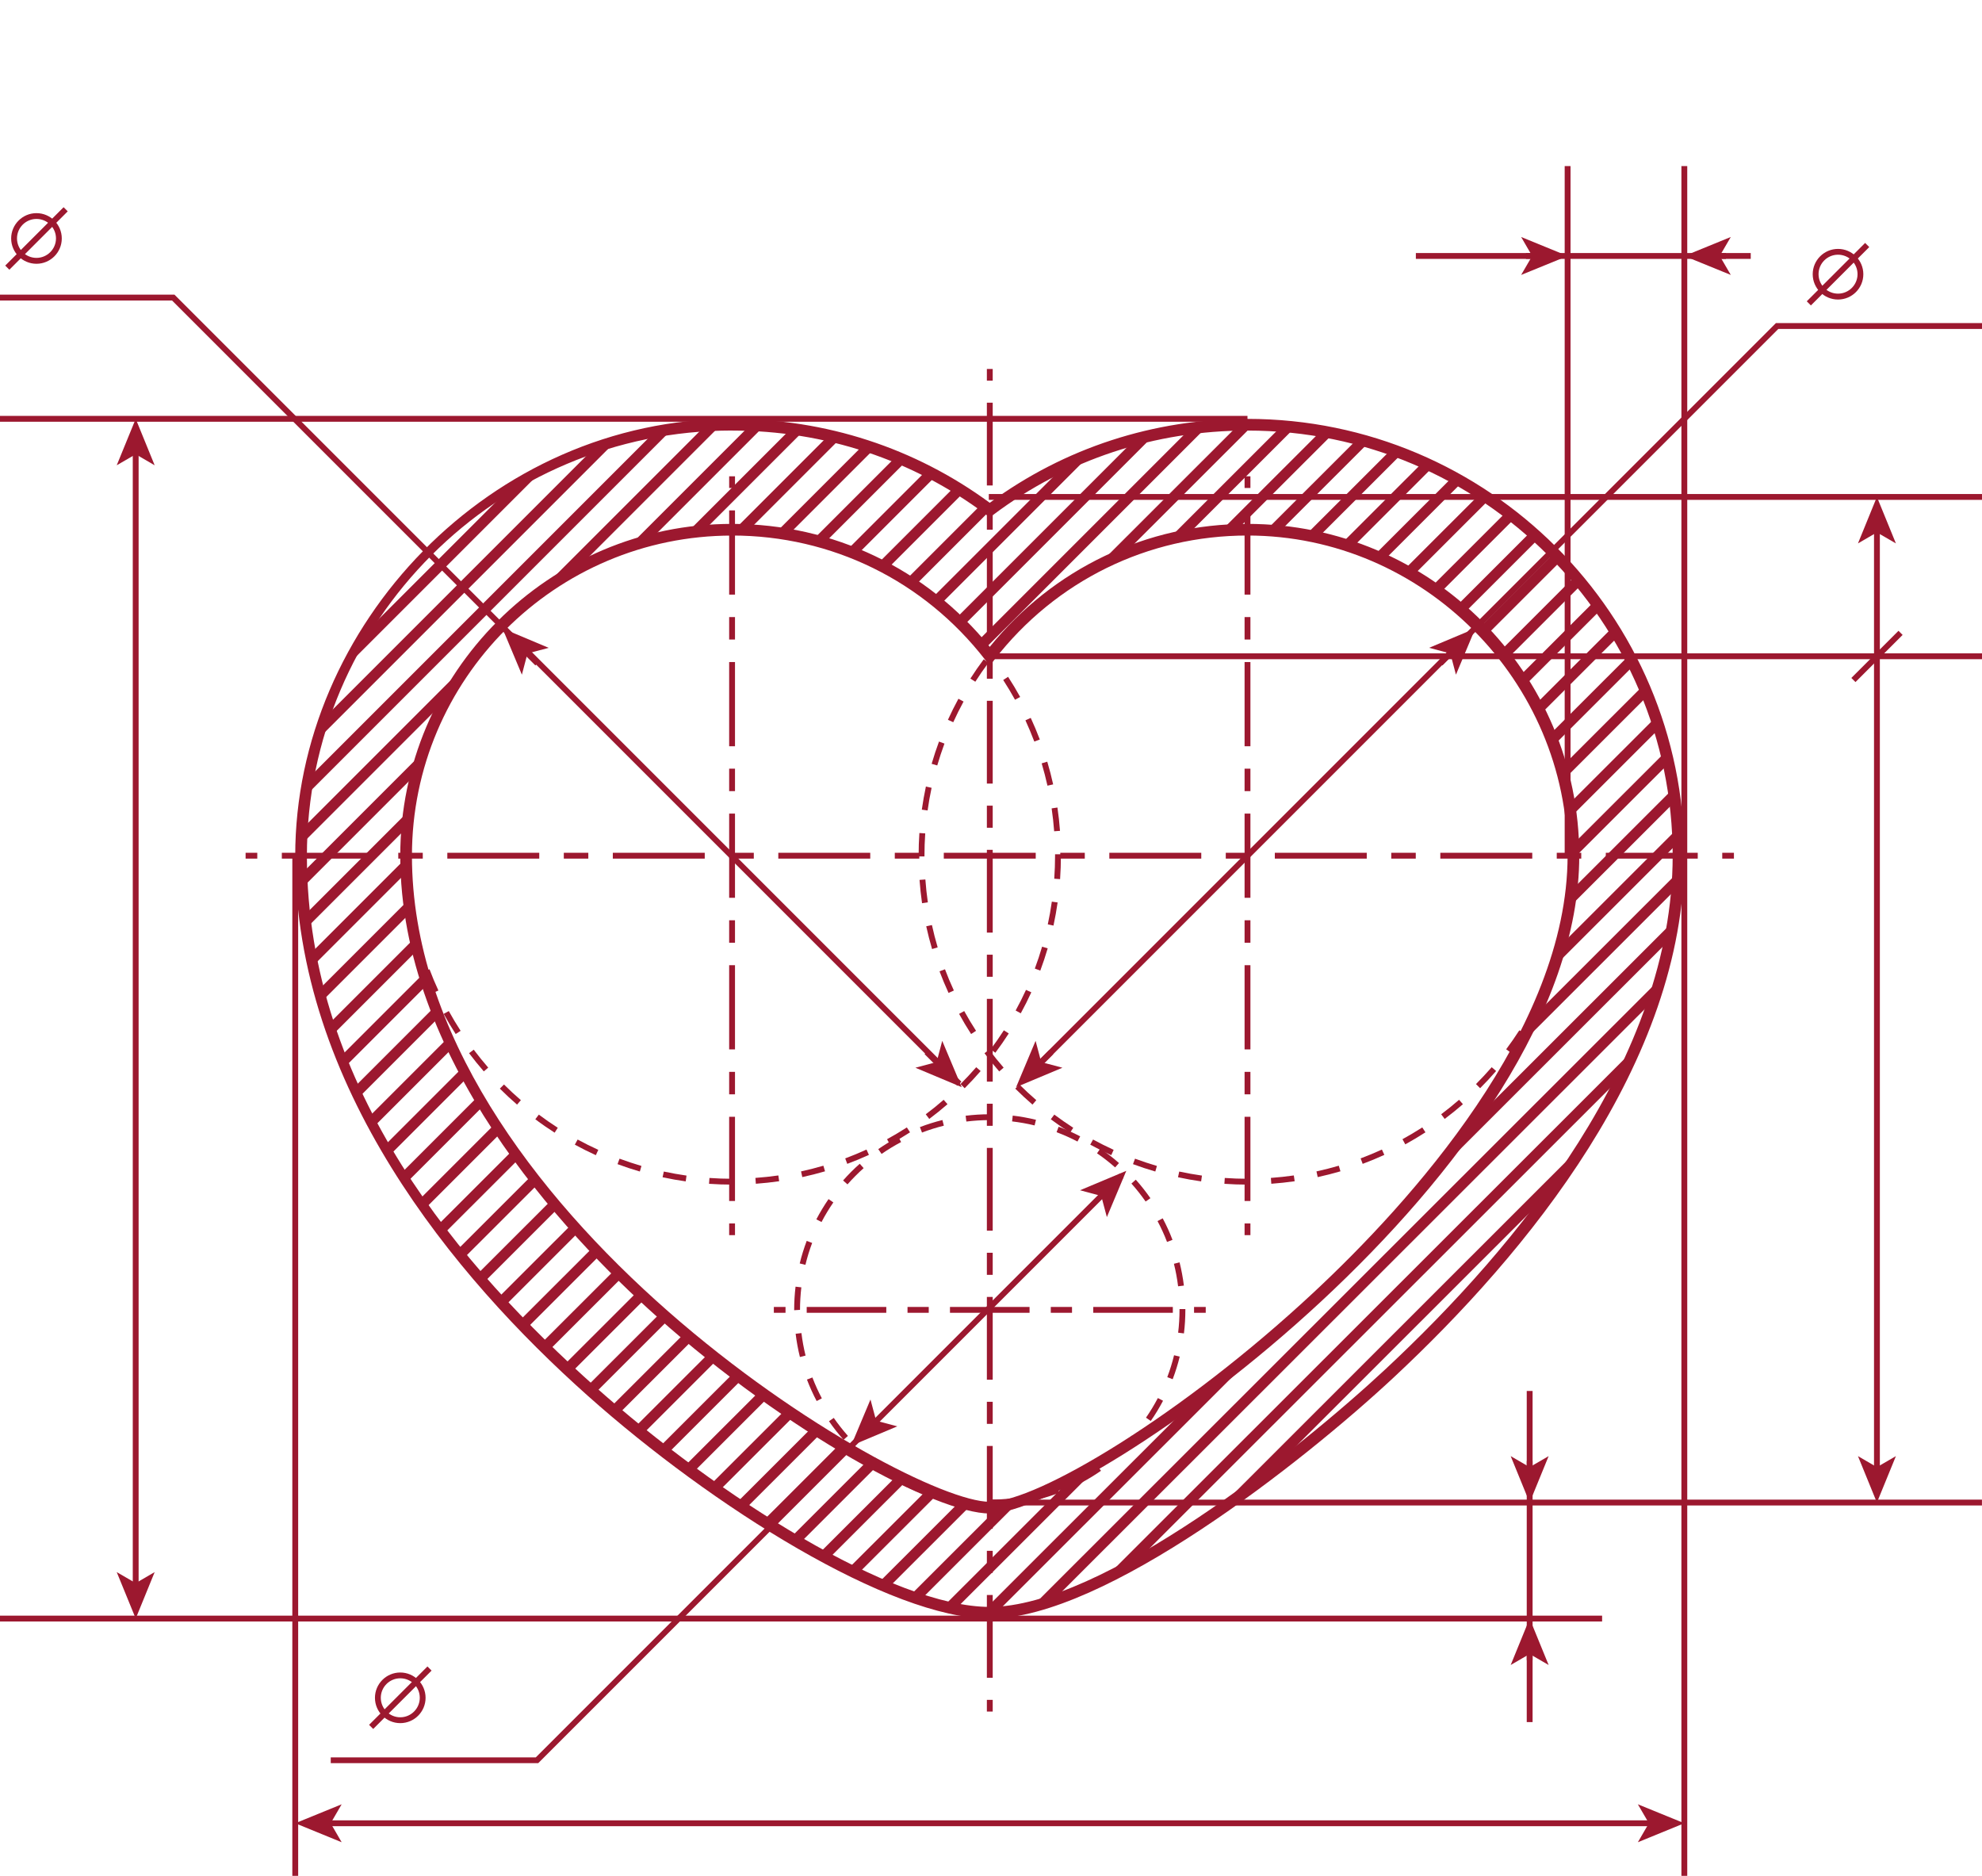
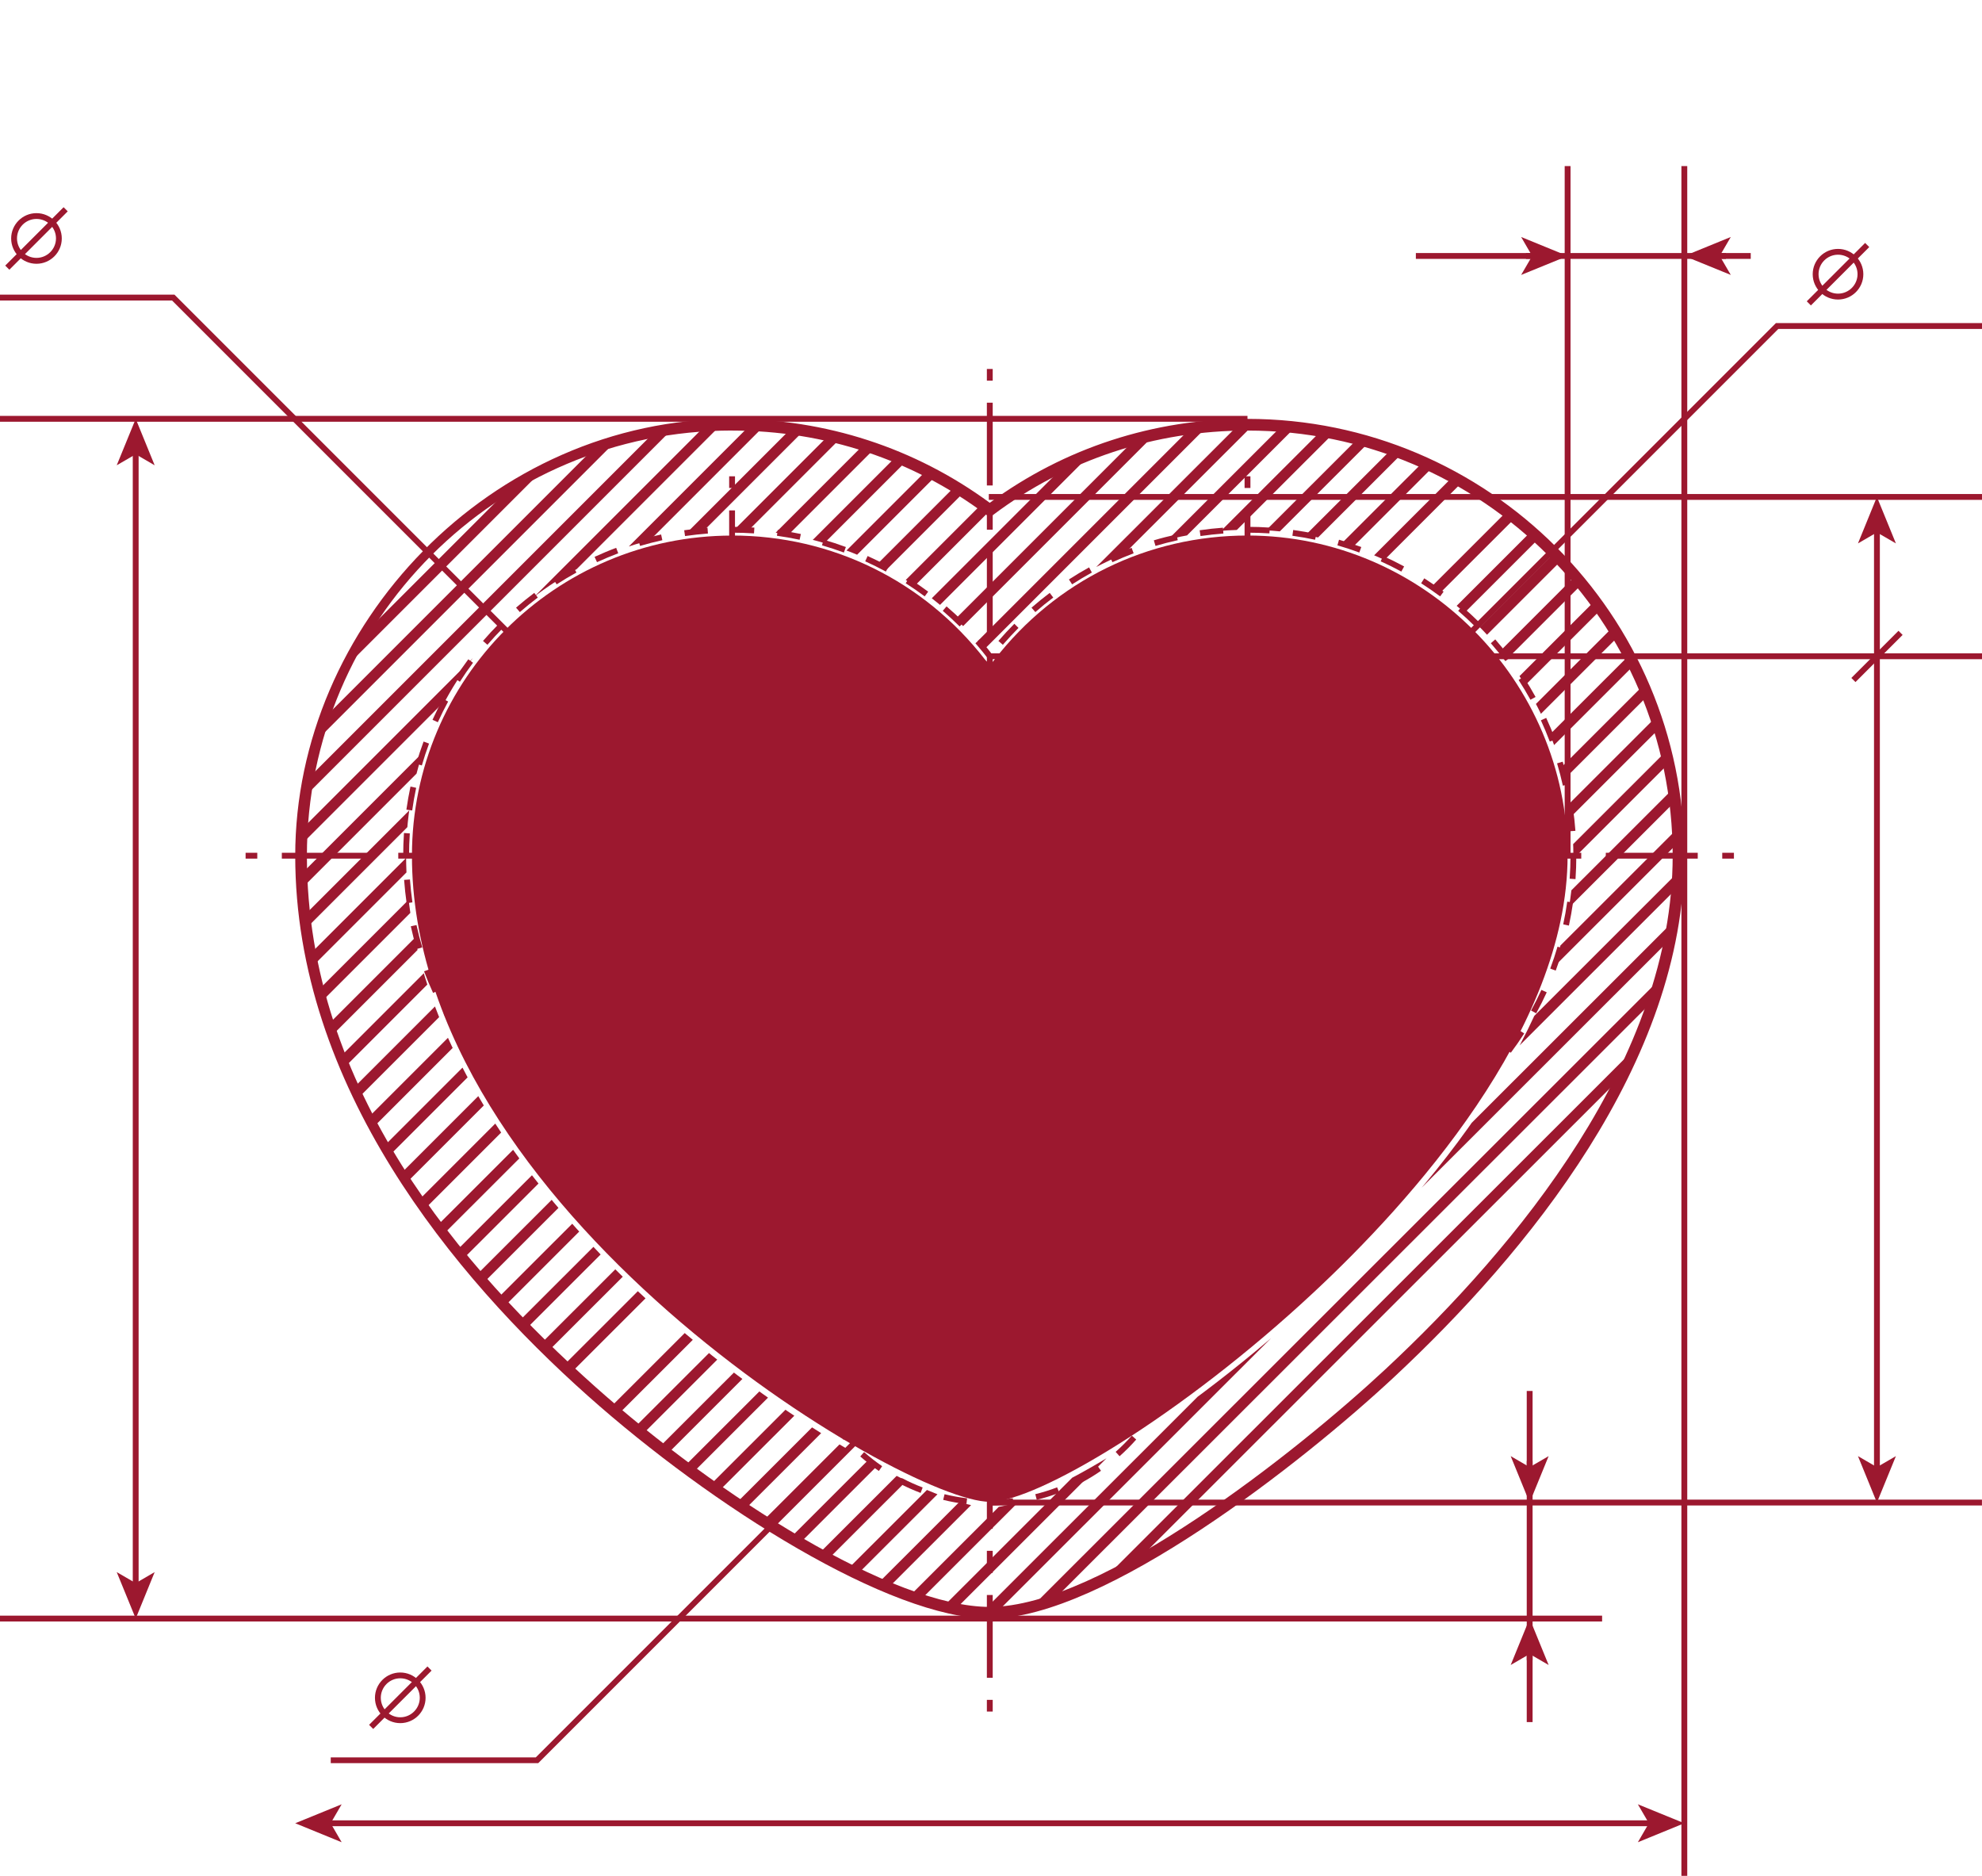
<svg xmlns="http://www.w3.org/2000/svg" id="Layer_2" viewBox="0 0 417.38 394.97">
  <defs>
    <style>.cls-1{clip-path:url(#clippath);}.cls-2{fill:none;}.cls-2,.cls-3{stroke-width:0px;}.cls-3{fill:#9c182f;}</style>
    <clipPath id="clippath">
      <path class="cls-2" d="M262.71,89.42c-19.92,0-38.79,6.38-54.28,17.98-15.47-11.6-34.34-17.98-54.26-17.98-50.05,0-90.77,40.72-90.77,90.77s33.27,87.88,61.17,112.76c26,23.18,63.14,46.63,83.86,46.63,23.86,0,65.54-33,84.24-50.45,27.73-25.87,60.79-65.78,60.79-108.93,0-50.05-40.71-90.77-90.76-90.77ZM208.43,317.45c-20.49,0-122.91-63.63-122.91-137.26,0-37.92,30.74-68.64,68.64-68.64,22.09,0,41.72,10.45,54.26,26.65,12.56-16.2,32.19-26.65,54.28-26.65,37.9,0,68.63,30.73,68.63,68.64,0,64.34-102.41,137.26-122.91,137.26Z" />
    </clipPath>
  </defs>
  <g id="Layer_1-2">
    <rect class="cls-3" x="262.09" y="100.29" width="1.23" height="2.46" />
    <rect class="cls-3" x="262.09" y="107.47" width="1.23" height="17.73" />
    <path class="cls-3" d="M263.32,252.88h-1.23v-17.73h1.23v17.73ZM263.32,230.42h-1.23v-4.73h1.23v4.73ZM263.32,220.96h-1.23v-17.73h1.23v17.73ZM263.32,198.5h-1.23v-4.73h1.23v4.73ZM263.32,189.04h-1.23v-17.73h1.23v17.73ZM263.32,166.58h-1.23v-4.73h1.23v4.73ZM263.32,157.13h-1.23v-17.73h1.23v17.73ZM263.32,134.66h-1.23v-4.73h1.23v4.73Z" />
    <rect class="cls-3" x="262.09" y="257.61" width="1.23" height="2.46" />
    <rect class="cls-3" x="207.82" y="77.69" width="1.23" height="2.46" />
    <rect class="cls-3" x="207.82" y="84.79" width="1.23" height="17.43" />
    <path class="cls-3" d="M209.05,353.27h-1.23v-17.43h1.23v17.43ZM209.05,331.19h-1.23v-4.65h1.23v4.65ZM209.05,321.89h-1.23v-17.43h1.23v17.43ZM209.05,299.81h-1.23v-4.65h1.23v4.65ZM209.05,290.51h-1.23v-17.43h1.23v17.43ZM209.05,268.43h-1.23v-4.65h1.23v4.65ZM209.05,259.13h-1.23v-17.43h1.23v17.43ZM209.05,237.05h-1.23v-4.65h1.23v4.65ZM209.05,227.75h-1.23v-17.43h1.23v17.43ZM209.05,205.67h-1.23v-4.65h1.23v4.65ZM209.05,196.37h-1.23v-17.43h1.23v17.43ZM209.05,174.29h-1.23v-4.65h1.23v4.65ZM209.05,164.99h-1.23v-17.43h1.23v17.43ZM209.05,142.91h-1.23v-4.65h1.23v4.65ZM209.05,133.61h-1.23v-17.43h1.23v17.43ZM209.05,111.53h-1.23v-4.65h1.23v4.65Z" />
    <rect class="cls-3" x="207.82" y="357.92" width="1.23" height="2.46" />
    <rect class="cls-3" x="153.55" y="100.29" width="1.23" height="2.46" />
    <rect class="cls-3" x="153.55" y="107.47" width="1.23" height="17.73" />
    <path class="cls-3" d="M154.78,252.88h-1.23v-17.73h1.23v17.73ZM154.78,230.42h-1.23v-4.73h1.23v4.73ZM154.78,220.96h-1.23v-17.73h1.23v17.73ZM154.78,198.5h-1.23v-4.73h1.23v4.73ZM154.78,189.04h-1.23v-17.73h1.23v17.73ZM154.78,166.58h-1.23v-4.73h1.23v4.73ZM154.78,157.13h-1.23v-17.73h1.23v17.73ZM154.78,134.66h-1.23v-4.73h1.23v4.73Z" />
    <rect class="cls-3" x="153.55" y="257.61" width="1.23" height="2.46" />
    <rect class="cls-3" x="51.72" y="179.56" width="2.46" height="1.23" />
    <rect class="cls-3" x="59.35" y="179.56" width="19.36" height="1.23" />
    <path class="cls-3" d="M357.52,180.79h-19.36v-1.23h19.36v1.23ZM332.99,180.79h-5.16v-1.23h5.16v1.23ZM322.67,180.79h-19.36v-1.23h19.36v1.23ZM298.14,180.79h-5.16v-1.23h5.16v1.23ZM287.82,180.79h-19.36v-1.23h19.36v1.23ZM263.29,180.79h-5.16v-1.23h5.16v1.23ZM252.97,180.79h-19.36v-1.23h19.36v1.23ZM228.44,180.79h-5.16v-1.23h5.16v1.23ZM218.11,180.79h-19.36v-1.23h19.36v1.23ZM193.59,180.79h-5.16v-1.23h5.16v1.23ZM183.26,180.79h-19.36v-1.23h19.36v1.23ZM158.74,180.79h-5.16v-1.23h5.16v1.23ZM148.41,180.79h-19.36v-1.23h19.36v1.23ZM123.89,180.79h-5.16v-1.23h5.16v1.23ZM113.56,180.79h-19.36v-1.23h19.36v1.23ZM89.03,180.79h-5.16v-1.23h5.16v1.23Z" />
    <rect class="cls-3" x="362.68" y="179.56" width="2.46" height="1.23" />
    <rect class="cls-3" x="162.96" y="275.19" width="2.46" height="1.23" />
    <rect class="cls-3" x="169.88" y="275.19" width="16.76" height="1.23" />
    <path class="cls-3" d="M246.98,276.42h-16.76v-1.23h16.76v1.23ZM225.75,276.42h-4.47v-1.23h4.47v1.23ZM216.81,276.42h-16.76v-1.23h16.76v1.23ZM195.58,276.42h-4.47v-1.23h4.47v1.23Z" />
    <rect class="cls-3" x="251.45" y="275.19" width="2.46" height="1.23" />
    <rect class="cls-3" x="69.11" y="383.29" width="278.64" height="1.23" />
    <polygon class="cls-3" points="62.17 383.9 71.95 387.9 69.63 383.9 71.95 379.91 62.17 383.9" />
    <polygon class="cls-3" points="354.69 383.9 344.91 387.9 347.23 383.9 344.91 379.91 354.69 383.9" />
    <rect class="cls-3" x="27.96" y="95.13" width="1.23" height="238.73" />
    <polygon class="cls-3" points="28.58 88.19 24.58 97.97 28.58 95.65 32.57 97.97 28.58 88.19" />
    <polygon class="cls-3" points="28.58 340.8 24.58 331.02 28.58 333.34 32.57 331.02 28.58 340.8" />
    <rect class="cls-3" x="321.51" y="347.74" width="1.23" height="1.82" />
    <polygon class="cls-3" points="322.12 340.8 318.13 350.58 322.12 348.26 326.12 350.58 322.12 340.8" />
    <rect class="cls-3" x="321.51" y="307.62" width="1.23" height="1.82" />
    <polygon class="cls-3" points="322.12 316.38 326.12 306.6 322.12 308.92 318.13 306.6 322.12 316.38" />
    <rect class="cls-3" x="361.64" y="53.28" width="1.82" height="1.23" />
    <polygon class="cls-3" points="354.69 53.9 364.48 57.89 362.15 53.89 364.48 49.9 354.69 53.9" />
    <rect class="cls-3" x="321.35" y="53.28" width="1.82" height="1.23" />
    <polygon class="cls-3" points="330.11 53.9 320.33 49.9 322.65 53.9 320.33 57.89 330.11 53.9" />
    <polygon class="cls-3" points="237.18 246.53 227.44 250.62 231.9 251.81 233.09 256.27 237.18 246.53" />
    <polygon class="cls-3" points="179.22 304.42 188.96 300.33 184.5 299.14 183.31 294.68 179.22 304.42" />
    <rect class="cls-3" x="302.81" y="137.84" width="3.49" height="1.23" transform="translate(-8.7 255.9) rotate(-45)" />
    <polygon class="cls-3" points="310.69 132.31 300.95 136.4 305.42 137.59 306.6 142.06 310.69 132.31" />
    <rect class="cls-3" x="218.38" y="222.15" width="3.49" height="1.23" transform="translate(-93.04 220.9) rotate(-45)" />
    <polygon class="cls-3" points="213.98 228.91 223.73 224.82 219.26 223.63 218.08 219.16 213.98 228.91" />
    <rect class="cls-3" x="111.33" y="136.71" width="1.23" height="3.49" transform="translate(-65.11 119.67) rotate(-44.99)" />
    <polygon class="cls-3" points="105.81 132.31 109.9 142.06 111.08 137.59 115.55 136.41 105.81 132.31" />
    <rect class="cls-3" x="195.76" y="221.02" width="1.23" height="3.49" transform="translate(-100 204.1) rotate(-45)" />
    <polygon class="cls-3" points="202.52 228.91 198.42 219.16 197.24 223.63 192.77 224.82 202.52 228.91" />
    <rect class="cls-3" y="340.19" width="337.38" height="1.23" />
    <rect class="cls-3" y="87.57" width="262.7" height="1.23" />
    <path class="cls-3" d="M84.29,362.82c-2.94,0-5.33-2.39-5.33-5.33s2.39-5.33,5.33-5.33,5.33,2.39,5.33,5.33-2.39,5.33-5.33,5.33ZM84.29,353.38c-2.26,0-4.1,1.84-4.1,4.1s1.84,4.11,4.1,4.11,4.11-1.84,4.11-4.11-1.84-4.1-4.11-4.1Z" />
    <rect class="cls-3" x="75.6" y="356.87" width="17.38" height="1.23" transform="translate(-228.08 164.29) rotate(-45)" />
    <path class="cls-3" d="M7.68,55.54c-2.94,0-5.33-2.39-5.33-5.33s2.39-5.33,5.33-5.33,5.33,2.39,5.33,5.33-2.39,5.33-5.33,5.33ZM7.68,46.1c-2.26,0-4.1,1.84-4.1,4.1s1.84,4.1,4.1,4.1,4.11-1.84,4.11-4.1-1.84-4.1-4.11-4.1Z" />
    <rect class="cls-3" x="-1.01" y="49.59" width="17.38" height="1.23" transform="translate(-33.25 20.14) rotate(-45)" />
    <path class="cls-3" d="M387.06,63.07c-2.94,0-5.33-2.39-5.33-5.33s2.39-5.33,5.33-5.33,5.33,2.39,5.33,5.33-2.39,5.33-5.33,5.33ZM387.06,53.63c-2.26,0-4.1,1.84-4.1,4.1s1.84,4.1,4.1,4.1,4.11-1.84,4.11-4.1-1.84-4.1-4.11-4.1Z" />
    <rect class="cls-3" x="378.37" y="57.12" width="17.38" height="1.23" transform="translate(72.54 290.6) rotate(-45)" />
    <path class="cls-3" d="M154.24,249.43h-.07c-1.62,0-3.26-.06-4.86-.17l.09-1.23c1.58.11,3.18.17,4.78.17l.07,1.23ZM159.17,249.25l-.09-1.23c1.61-.12,3.24-.29,4.83-.52l.17,1.22c-1.62.23-3.27.41-4.91.53ZM144.39,248.75c-1.62-.23-3.26-.52-4.86-.87l.26-1.2c1.58.34,3.19.62,4.78.85l-.17,1.22ZM168.95,247.85l-.26-1.2c1.58-.34,3.16-.75,4.7-1.2l.35,1.18c-1.57.46-3.18.87-4.79,1.22ZM134.73,246.67c-1.58-.46-3.15-.98-4.69-1.55l.43-1.15c1.51.56,3.06,1.07,4.61,1.53l-.34,1.18ZM178.42,245.06l-.43-1.15c1.51-.56,3.01-1.19,4.48-1.86l.51,1.12c-1.49.68-3.02,1.32-4.56,1.89ZM125.47,243.23c-1.49-.68-2.98-1.42-4.42-2.21l.59-1.08c1.42.77,2.88,1.5,4.35,2.17l-.51,1.12ZM187.39,240.95l-.59-1.08c1.41-.77,2.81-1.61,4.17-2.48l.67,1.03c-1.38.89-2.81,1.74-4.24,2.53ZM116.79,238.49c-1.38-.89-2.75-1.83-4.06-2.82l.74-.98c1.29.97,2.63,1.9,3.99,2.77l-.66,1.03ZM195.69,235.6l-.74-.98c1.29-.96,2.56-1.99,3.77-3.05l.81.93c-1.24,1.08-2.53,2.12-3.84,3.1ZM108.88,232.58c-1.24-1.07-2.46-2.2-3.62-3.36l.87-.87c1.14,1.14,2.34,2.25,3.56,3.3l-.8.93ZM203.14,229.13l-.87-.87c1.14-1.14,2.25-2.34,3.31-3.55l.93.81c-1.07,1.24-2.2,2.45-3.37,3.62ZM101.89,225.6c-1.08-1.24-2.12-2.53-3.11-3.84l.98-.74c.97,1.29,1.99,2.55,3.05,3.77l-.93.81ZM209.61,221.67l-.98-.74c.96-1.29,1.9-2.63,2.77-3.99l1.03.66c-.89,1.39-1.84,2.75-2.82,4.06ZM95.96,217.72c-.89-1.37-1.74-2.8-2.53-4.24l1.08-.59c.78,1.41,1.61,2.81,2.49,4.16l-1.03.67ZM214.96,213.36l-1.08-.59c.78-1.42,1.51-2.88,2.18-4.34l1.12.51c-.68,1.49-1.43,2.98-2.22,4.42ZM91.2,209.07c-.69-1.49-1.32-3.02-1.9-4.55l1.15-.43c.56,1.5,1.19,3.01,1.87,4.47l-1.12.51ZM219.07,204.37l-1.15-.43c.57-1.52,1.08-3.07,1.53-4.61l1.18.35c-.46,1.57-.98,3.14-1.56,4.69ZM87.74,199.83c-.46-1.57-.88-3.18-1.23-4.79l1.2-.26c.35,1.58.75,3.16,1.21,4.7l-1.18.35ZM221.85,194.89l-1.2-.26c.34-1.57.63-3.18.85-4.78l1.22.17c-.23,1.63-.53,3.27-.87,4.86ZM85.63,190.18c-.23-1.62-.41-3.27-.53-4.91l1.23-.09c.12,1.61.29,3.24.52,4.82l-1.22.18ZM223.24,185.11l-1.23-.09c.11-1.6.17-3.23.17-4.85v-.3s1.23,0,1.23,0v.29c0,1.65-.06,3.31-.17,4.94ZM86.14,180.33h-1.23v-.15c0-1.59.05-3.2.16-4.78l1.23.08c-.11,1.56-.16,3.14-.16,4.7v.15ZM221.99,175.03c-.12-1.61-.3-3.24-.53-4.82l1.22-.18c.24,1.62.42,3.27.54,4.91l-1.23.09ZM86.8,170.65l-1.22-.17c.23-1.62.52-3.26.86-4.86l1.2.26c-.34,1.58-.62,3.18-.84,4.78ZM220.58,165.43c-.35-1.57-.76-3.15-1.22-4.7l1.18-.35c.47,1.58.89,3.19,1.24,4.78l-1.2.27ZM88.83,161.17l-1.18-.34c.46-1.58.98-3.15,1.55-4.69l1.15.43c-.56,1.51-1.07,3.06-1.52,4.61ZM217.81,156.14c-.57-1.51-1.2-3.01-1.87-4.47l1.12-.51c.69,1.49,1.33,3.02,1.91,4.55l-1.15.43ZM92.2,152.07l-1.12-.51c.68-1.49,1.42-2.98,2.21-4.43l1.08.59c-.77,1.42-1.5,2.88-2.17,4.35ZM213.75,147.34c-.77-1.4-1.61-2.8-2.49-4.16l1.03-.67c.9,1.38,1.75,2.81,2.54,4.24l-1.08.59ZM96.84,143.54l-1.03-.66c.88-1.38,1.83-2.75,2.81-4.06l.99.73c-.97,1.29-1.9,2.64-2.76,3.99ZM208.47,139.21c-.97-1.28-2-2.55-3.06-3.77l.93-.81c1.08,1.24,2.13,2.53,3.12,3.83l-.98.74ZM102.64,135.76l-.93-.8c1.07-1.24,2.2-2.46,3.36-3.62l.87.87c-1.14,1.14-2.25,2.34-3.3,3.56ZM202.09,131.91c-1.14-1.13-2.34-2.24-3.56-3.3l.8-.93c1.25,1.07,2.47,2.2,3.63,3.35l-.87.87ZM109.48,128.88l-.81-.93c1.24-1.08,2.53-2.12,3.84-3.11l.74.98c-1.29.97-2.55,2-3.77,3.06ZM194.73,125.57c-1.29-.96-2.63-1.89-4-2.76l.66-1.04c1.39.89,2.75,1.83,4.07,2.81l-.73.99ZM117.23,123.04l-.67-1.03c1.38-.89,2.8-1.75,4.24-2.54l.59,1.08c-1.41.78-2.81,1.61-4.16,2.49ZM186.55,120.35c-1.42-.77-2.88-1.5-4.35-2.16l.51-1.12c1.49.68,2.98,1.42,4.43,2.2l-.59,1.08ZM125.72,118.37l-.51-1.12c1.49-.68,3.02-1.33,4.55-1.9l.43,1.15c-1.51.57-3.01,1.2-4.47,1.87ZM177.71,116.34c-1.52-.56-3.07-1.07-4.61-1.52l.34-1.18c1.57.45,3.15.97,4.69,1.54l-.42,1.15ZM134.79,114.95l-.35-1.18c1.57-.47,3.18-.88,4.78-1.23l.26,1.2c-1.58.35-3.16.75-4.7,1.21ZM168.39,113.65c-1.58-.34-3.18-.62-4.78-.84l.17-1.22c1.62.23,3.26.51,4.87.85l-.26,1.2ZM144.26,112.87l-.18-1.22c1.62-.24,3.27-.42,4.91-.54l.09,1.23c-1.61.12-3.23.3-4.82.53ZM158.79,112.31c-1.53-.1-3.09-.15-4.63-.15h-.23s0-1.23,0-1.23h.22c1.57,0,3.15.05,4.71.16l-.08,1.23Z" />
    <path class="cls-3" d="M262.78,249.43h-.08c-1.62,0-3.26-.06-4.86-.17l.08-1.23c1.58.11,3.18.17,4.78.17l.08,1.23ZM267.72,249.25l-.09-1.23c1.61-.12,3.24-.29,4.83-.52l.18,1.22c-1.62.23-3.27.41-4.91.53ZM252.93,248.75c-1.62-.23-3.26-.52-4.86-.87l.26-1.2c1.58.34,3.18.62,4.78.85l-.17,1.22ZM277.49,247.85l-.26-1.2c1.58-.34,3.16-.75,4.7-1.2l.35,1.18c-1.57.46-3.18.87-4.79,1.22ZM243.28,246.67c-1.58-.46-3.16-.98-4.69-1.55l.43-1.15c1.51.56,3.06,1.07,4.61,1.53l-.34,1.18ZM286.96,245.06l-.43-1.15c1.5-.56,3.01-1.19,4.48-1.86l.51,1.12c-1.49.68-3.02,1.32-4.56,1.89ZM234.01,243.23c-1.49-.68-2.98-1.42-4.42-2.21l.59-1.08c1.42.77,2.88,1.5,4.34,2.17l-.51,1.12ZM295.93,240.95l-.59-1.08c1.41-.77,2.81-1.61,4.17-2.48l.67,1.03c-1.38.89-2.81,1.74-4.24,2.53ZM225.34,238.49c-1.39-.89-2.75-1.84-4.06-2.82l.74-.98c1.29.96,2.63,1.89,3.99,2.77l-.66,1.03ZM304.23,235.6l-.74-.98c1.29-.97,2.56-1.99,3.77-3.05l.81.93c-1.24,1.07-2.53,2.12-3.84,3.1ZM217.42,232.58c-1.24-1.07-2.45-2.2-3.62-3.36l.87-.87c1.15,1.14,2.34,2.25,3.56,3.3l-.8.93ZM311.69,229.13l-.87-.87c1.14-1.14,2.25-2.34,3.31-3.55l.93.8c-1.07,1.24-2.21,2.46-3.37,3.62ZM210.43,225.61c-1.08-1.24-2.12-2.53-3.11-3.84l.98-.74c.97,1.29,1.99,2.55,3.05,3.77l-.93.81ZM318.16,221.67l-.98-.74c.96-1.29,1.9-2.63,2.77-3.99l1.03.66c-.89,1.39-1.84,2.75-2.82,4.06ZM204.5,217.72c-.89-1.37-1.74-2.8-2.53-4.24l1.08-.59c.78,1.41,1.61,2.81,2.49,4.16l-1.03.67ZM323.5,213.36l-1.08-.59c.78-1.42,1.51-2.88,2.18-4.34l1.12.51c-.68,1.49-1.43,2.98-2.22,4.42ZM199.75,209.07c-.69-1.49-1.32-3.02-1.9-4.55l1.15-.43c.56,1.5,1.19,3.01,1.87,4.47l-1.12.51ZM327.61,204.37l-1.15-.43c.57-1.52,1.08-3.07,1.53-4.61l1.18.35c-.46,1.57-.98,3.14-1.56,4.69ZM196.28,199.83c-.46-1.57-.88-3.18-1.23-4.79l1.2-.26c.35,1.58.75,3.16,1.21,4.7l-1.18.35ZM330.39,194.89l-1.2-.26c.34-1.57.63-3.18.85-4.78l1.22.17c-.23,1.63-.53,3.27-.87,4.86ZM194.17,190.18c-.23-1.62-.41-3.27-.53-4.91l1.23-.09c.12,1.61.29,3.24.52,4.82l-1.22.18ZM331.78,185.11l-1.23-.09c.11-1.6.17-3.23.17-4.85v-.3s1.23,0,1.23,0v.29c0,1.65-.06,3.31-.17,4.94ZM194.68,180.33h-1.23v-.15c0-1.59.05-3.2.16-4.78l1.23.08c-.11,1.56-.16,3.14-.16,4.7v.15ZM330.53,175.03c-.12-1.61-.3-3.24-.53-4.82l1.22-.18c.24,1.62.42,3.27.54,4.91l-1.23.09ZM195.34,170.65l-1.22-.17c.23-1.62.52-3.26.86-4.86l1.2.26c-.34,1.58-.62,3.18-.84,4.78ZM329.12,165.43c-.35-1.57-.76-3.15-1.22-4.7l1.18-.35c.47,1.58.89,3.19,1.24,4.78l-1.2.27ZM197.37,161.17l-1.18-.34c.46-1.58.98-3.15,1.55-4.69l1.15.43c-.56,1.51-1.07,3.06-1.52,4.61ZM326.36,156.14c-.57-1.51-1.2-3.01-1.87-4.47l1.12-.51c.69,1.49,1.33,3.02,1.91,4.55l-1.15.43ZM200.74,152.07l-1.12-.51c.68-1.49,1.42-2.98,2.21-4.43l1.08.59c-.77,1.42-1.5,2.88-2.17,4.35ZM322.29,147.34c-.77-1.4-1.61-2.8-2.49-4.16l1.03-.67c.9,1.38,1.75,2.81,2.54,4.24l-1.08.59ZM205.38,143.54l-1.03-.66c.88-1.38,1.83-2.75,2.81-4.06l.99.73c-.97,1.29-1.9,2.64-2.76,3.99ZM317.01,139.21c-.98-1.29-2.01-2.56-3.06-3.77l.93-.81c1.07,1.23,2.12,2.52,3.11,3.83l-.98.74ZM211.18,135.76l-.93-.8c1.08-1.25,2.21-2.47,3.36-3.62l.87.87c-1.13,1.14-2.24,2.34-3.3,3.56ZM310.63,131.91c-1.15-1.14-2.34-2.25-3.56-3.3l.8-.93c1.24,1.07,2.46,2.2,3.63,3.35l-.87.87ZM218.03,128.88l-.81-.93c1.23-1.07,2.52-2.12,3.84-3.11l.74.98c-1.29.97-2.56,2-3.77,3.06ZM303.27,125.57c-1.3-.96-2.64-1.89-4-2.76l.66-1.04c1.38.88,2.75,1.83,4.07,2.81l-.73.99ZM225.77,123.04l-.67-1.03c1.38-.89,2.8-1.75,4.24-2.54l.59,1.08c-1.41.78-2.81,1.61-4.16,2.49ZM295.1,120.35c-1.42-.77-2.88-1.5-4.35-2.16l.51-1.12c1.5.68,2.99,1.42,4.43,2.2l-.59,1.08ZM234.26,118.37l-.51-1.12c1.49-.69,3.02-1.33,4.55-1.9l.43,1.15c-1.51.57-3.01,1.2-4.47,1.87ZM286.25,116.34c-1.51-.56-3.06-1.07-4.61-1.52l.34-1.18c1.58.46,3.16.98,4.69,1.54l-.42,1.15ZM243.33,114.95l-.35-1.18c1.57-.47,3.18-.88,4.78-1.23l.26,1.2c-1.57.35-3.16.75-4.7,1.21ZM276.94,113.65c-1.57-.34-3.18-.62-4.78-.84l.17-1.22c1.62.23,3.26.51,4.87.85l-.26,1.2ZM252.81,112.87l-.18-1.22c1.62-.24,3.27-.42,4.91-.54l.09,1.23c-1.61.12-3.23.3-4.82.53ZM267.33,112.31c-1.53-.1-3.09-.15-4.63-.15h-.23s0-1.23,0-1.23h.22c1.57,0,3.15.05,4.71.16l-.08,1.23Z" />
    <path class="cls-3" d="M208.47,316.99v-1.23c1.61,0,3.23-.1,4.81-.29l.15,1.22c-1.64.2-3.31.3-4.96.3ZM203.51,316.7c-1.64-.2-3.29-.49-4.89-.89l.29-1.19c1.55.38,3.15.67,4.75.86l-.15,1.22ZM218.32,315.8l-.3-1.19c1.56-.38,3.11-.87,4.6-1.44l.44,1.15c-1.54.59-3.14,1.09-4.75,1.48ZM193.87,314.35c-1.55-.59-3.08-1.27-4.54-2.04l.57-1.09c1.42.74,2.9,1.41,4.4,1.98l-.43,1.15ZM227.6,312.27l-.57-1.09c1.42-.75,2.8-1.59,4.12-2.5l.7,1.01c-1.36.94-2.79,1.81-4.25,2.58ZM185.08,309.73c-1.36-.94-2.68-1.97-3.92-3.06l.81-.92c1.2,1.06,2.48,2.06,3.8,2.97l-.7,1.01ZM235.76,306.62l-.82-.92c1.2-1.06,2.34-2.21,3.41-3.41l.92.82c-1.1,1.24-2.28,2.42-3.51,3.52ZM177.64,303.16c-1.1-1.23-2.13-2.55-3.07-3.91l1.01-.7c.92,1.32,1.92,2.59,2.98,3.79l-.92.82ZM242.34,299.2l-1.01-.7c.91-1.31,1.75-2.7,2.5-4.13l1.09.57c-.77,1.47-1.64,2.9-2.58,4.25ZM171.98,295.01c-.77-1.46-1.46-2.98-2.05-4.53l1.15-.44c.57,1.5,1.24,2.98,1.99,4.39l-1.09.57ZM246.96,290.41l-1.15-.44c.57-1.5,1.05-3.05,1.43-4.61l1.19.29c-.39,1.61-.89,3.2-1.48,4.75ZM168.45,285.73c-.4-1.6-.7-3.25-.9-4.89l1.22-.15c.19,1.59.49,3.19.87,4.74l-1.19.3ZM249.32,280.76l-1.22-.15c.19-1.58.29-3.2.29-4.81v-.16h1.23v.16c0,1.66-.1,3.33-.3,4.96ZM167.24,275.88v-.08c0-1.63.1-3.27.29-4.88l1.22.14c-.18,1.56-.28,3.16-.28,4.74l-1.23.08ZM248.09,270.84c-.2-1.6-.49-3.19-.88-4.74l1.19-.3c.4,1.6.7,3.24.91,4.89l-1.22.15ZM169.6,266.32l-1.19-.29c.39-1.61.89-3.2,1.47-4.75l1.15.43c-.57,1.5-1.04,3.05-1.42,4.61ZM245.76,261.5c-.57-1.5-1.25-2.97-2-4.39l1.09-.58c.78,1.46,1.47,2.98,2.06,4.53l-1.15.44ZM173,257.31l-1.09-.57c.77-1.46,1.63-2.9,2.57-4.26l1.01.7c-.91,1.32-1.75,2.71-2.49,4.13ZM241.25,252.99c-.92-1.31-1.92-2.59-2.99-3.78l.92-.82c1.1,1.23,2.14,2.55,3.08,3.9l-1.01.7ZM178.46,249.37l-.92-.81c1.09-1.24,2.27-2.42,3.51-3.52l.82.92c-1.2,1.07-2.34,2.22-3.4,3.42ZM234.83,245.81c-1.2-1.06-2.48-2.06-3.81-2.97l.7-1.01c1.36.94,2.68,1.96,3.92,3.06l-.81.92ZM185.65,242.97l-.7-1.01c1.36-.94,2.78-1.81,4.24-2.58l.57,1.09c-1.42.75-2.8,1.59-4.12,2.51ZM226.9,240.36c-1.42-.74-2.9-1.4-4.4-1.97l.43-1.15c1.55.58,3.08,1.26,4.54,2.03l-.57,1.09ZM194.16,238.47l-.44-1.15c1.55-.59,3.14-1.09,4.74-1.49l.3,1.19c-1.55.39-3.1.87-4.6,1.45ZM217.88,236.97c-1.55-.38-3.15-.66-4.75-.85l.14-1.22c1.64.19,3.29.49,4.89.88l-.29,1.19ZM203.5,236.15l-.15-1.22c1.64-.2,3.3-.31,4.96-.31v1.23c-1.6,0-3.22.11-4.81.3Z" />
    <path class="cls-3" d="M208.43,340.81c-21.03,0-58.52-23.62-84.68-46.94-28.09-25.05-61.58-65.11-61.58-113.68s41.27-91.99,91.99-91.99c19.77,0,38.52,6.11,54.27,17.67,15.76-11.57,34.5-17.67,54.27-17.67,50.72,0,91.99,41.27,91.99,91.99,0,43.6-33.28,83.8-61.19,109.84-18.83,17.56-60.84,50.78-85.07,50.78ZM154.16,90.65c-49.37,0-89.53,40.16-89.53,89.53s33.04,87.13,60.76,111.85c25.82,23.02,62.63,46.32,83.05,46.32,23.46,0,64.81-32.79,83.39-50.12,27.56-25.71,60.41-65.32,60.41-108.04,0-49.37-40.16-89.53-89.53-89.53-19.55,0-38.06,6.13-53.53,17.73l-.74.55-.74-.55c-15.48-11.6-33.99-17.73-53.53-17.73Z" />
-     <path class="cls-3" d="M208.43,318.68c-11.16,0-42.64-16.98-69.96-41.33-20.23-18.04-54.18-54.66-54.18-97.17,0-38.52,31.34-69.87,69.87-69.87,21.23,0,40.92,9.42,54.27,25.89,13.35-16.48,33.04-25.89,54.27-25.89,38.53,0,69.87,31.34,69.87,69.87,0,65.65-103.64,138.5-124.14,138.5ZM154.16,112.77c-37.17,0-67.41,30.24-67.41,67.41,0,74.52,103.39,136.04,121.68,136.04,9.91,0,40.4-18.14,68.3-44.18,19.94-18.6,53.38-55.26,53.38-91.87s-30.24-67.41-67.41-67.41c-20.99,0-40.41,9.54-53.3,26.16l-.97,1.25-.97-1.25c-12.89-16.63-32.31-26.16-53.3-26.16Z" />
+     <path class="cls-3" d="M208.43,318.68ZM154.16,112.77c-37.17,0-67.41,30.24-67.41,67.41,0,74.52,103.39,136.04,121.68,136.04,9.91,0,40.4-18.14,68.3-44.18,19.94-18.6,53.38-55.26,53.38-91.87s-30.24-67.41-67.41-67.41c-20.99,0-40.41,9.54-53.3,26.16l-.97,1.25-.97-1.25c-12.89-16.63-32.31-26.16-53.3-26.16Z" />
    <g class="cls-1">
      <rect class="cls-3" x="-28.96" y="95.16" width="270.08" height="2.21" transform="translate(-37 103.21) rotate(-45)" />
      <rect class="cls-3" x="-24.16" y="99.62" width="270.24" height="2.21" transform="translate(-38.73 107.96) rotate(-45)" />
      <rect class="cls-3" x="-19.36" y="104.08" width="270.4" height="2.21" transform="translate(-40.45 112.72) rotate(-45)" />
      <rect class="cls-3" x="-14.56" y="108.54" width="270.56" height="2.21" transform="translate(-42.18 117.48) rotate(-45)" />
      <rect class="cls-3" x="-9.76" y="113" width="270.72" height="2.21" transform="translate(-43.9 122.24) rotate(-45)" />
      <rect class="cls-3" x="-4.96" y="117.46" width="270.88" height="2.21" transform="translate(-45.62 126.99) rotate(-45)" />
      <rect class="cls-3" x="-.16" y="121.92" width="271.05" height="2.21" transform="translate(-47.35 131.75) rotate(-45)" />
      <rect class="cls-3" x="4.64" y="126.38" width="271.21" height="2.21" transform="translate(-49.07 136.51) rotate(-45)" />
      <rect class="cls-3" x="9.44" y="130.84" width="271.37" height="2.21" transform="translate(-50.8 141.27) rotate(-45)" />
      <rect class="cls-3" x="14.23" y="135.3" width="271.53" height="2.21" transform="translate(-52.52 146.01) rotate(-45)" />
      <rect class="cls-3" x="19.03" y="139.76" width="271.69" height="2.21" transform="translate(-54.25 150.77) rotate(-45)" />
      <rect class="cls-3" x="23.83" y="144.22" width="271.85" height="2.21" transform="translate(-55.97 155.53) rotate(-45)" />
      <rect class="cls-3" x="28.63" y="148.68" width="272.01" height="2.21" transform="translate(-57.7 160.29) rotate(-45)" />
      <rect class="cls-3" x="33.43" y="153.14" width="272.17" height="2.21" transform="translate(-59.42 165.04) rotate(-45)" />
      <rect class="cls-3" x="38.23" y="157.6" width="272.33" height="2.21" transform="translate(-61.15 169.79) rotate(-45)" />
      <rect class="cls-3" x="43.03" y="162.06" width="272.49" height="2.21" transform="translate(-62.87 174.56) rotate(-45)" />
      <rect class="cls-3" x="47.83" y="166.52" width="272.65" height="2.21" transform="translate(-64.6 179.22) rotate(-44.98)" />
      <rect class="cls-3" x="52.63" y="170.98" width="272.81" height="2.21" transform="translate(-66.32 183.96) rotate(-44.98)" />
      <rect class="cls-3" x="57.43" y="175.44" width="272.97" height="2.21" transform="translate(-68.05 188.71) rotate(-44.98)" />
      <rect class="cls-3" x="62.23" y="179.9" width="273.13" height="2.21" transform="translate(-69.77 193.48) rotate(-44.98)" />
      <rect class="cls-3" x="67.03" y="184.36" width="273.29" height="2.21" transform="translate(-71.5 198.23) rotate(-44.98)" />
      <rect class="cls-3" x="71.83" y="188.82" width="273.45" height="2.21" transform="translate(-73.22 202.98) rotate(-44.98)" />
      <rect class="cls-3" x="76.63" y="193.28" width="273.61" height="2.21" transform="translate(-74.95 207.75) rotate(-44.98)" />
-       <rect class="cls-3" x="81.43" y="197.74" width="273.77" height="2.21" transform="translate(-76.67 212.51) rotate(-44.98)" />
      <rect class="cls-3" x="86.22" y="202.2" width="273.94" height="2.21" transform="translate(-78.39 217.26) rotate(-44.98)" />
      <rect class="cls-3" x="91.02" y="206.66" width="274.1" height="2.21" transform="translate(-80.12 222) rotate(-44.98)" />
      <rect class="cls-3" x="95.82" y="211.12" width="274.26" height="2.21" transform="translate(-81.84 226.77) rotate(-44.98)" />
      <rect class="cls-3" x="100.62" y="215.58" width="274.42" height="2.21" transform="translate(-83.57 231.52) rotate(-44.98)" />
      <rect class="cls-3" x="105.42" y="220.04" width="274.58" height="2.21" transform="translate(-85.29 236.28) rotate(-44.98)" />
      <rect class="cls-3" x="110.22" y="224.5" width="274.74" height="2.21" transform="translate(-87.02 241.02) rotate(-44.98)" />
      <rect class="cls-3" x="115.02" y="228.96" width="274.9" height="2.21" transform="translate(-88.74 245.79) rotate(-44.98)" />
      <rect class="cls-3" x="119.82" y="233.42" width="275.06" height="2.21" transform="translate(-90.47 250.54) rotate(-44.98)" />
      <rect class="cls-3" x="124.62" y="237.88" width="275.22" height="2.21" transform="translate(-92.19 255.28) rotate(-44.98)" />
      <rect class="cls-3" x="129.42" y="242.34" width="275.38" height="2.21" transform="translate(-93.92 260.04) rotate(-44.98)" />
      <rect class="cls-3" x="134.22" y="246.8" width="275.54" height="2.21" transform="translate(-95.64 264.81) rotate(-44.98)" />
      <rect class="cls-3" x="139.02" y="251.26" width="275.7" height="2.21" transform="translate(-97.36 269.54) rotate(-44.98)" />
      <rect class="cls-3" x="143.82" y="255.72" width="275.86" height="2.21" transform="translate(-99.09 274.28) rotate(-44.98)" />
      <rect class="cls-3" x="148.62" y="260.18" width="276.02" height="2.21" transform="translate(-100.81 279.04) rotate(-44.98)" />
      <rect class="cls-3" x="153.41" y="264.64" width="276.18" height="2.21" transform="translate(-102.54 283.81) rotate(-44.98)" />
      <rect class="cls-3" x="158.21" y="269.1" width="276.34" height="2.21" transform="translate(-104.26 288.56) rotate(-44.98)" />
-       <rect class="cls-3" x="163.01" y="273.56" width="276.5" height="2.21" transform="translate(-105.99 293.3) rotate(-44.98)" />
      <rect class="cls-3" x="167.81" y="278.02" width="276.66" height="2.21" transform="translate(-107.71 298.05) rotate(-44.98)" />
    </g>
    <polygon class="cls-3" points="218.23 225.52 217.36 224.65 373.98 68.03 417.38 68.03 417.38 69.26 374.49 69.26 218.23 225.52" />
    <polygon class="cls-3" points="201.59 228.62 36.23 63.27 0 63.27 0 62.04 36.74 62.04 202.46 227.76 201.59 228.62" />
    <polygon class="cls-3" points="113.34 371.25 69.65 371.25 69.65 370.03 112.83 370.03 235.74 247.12 236.6 247.99 113.34 371.25" />
-     <rect class="cls-3" x="61.56" y="180.18" width="1.23" height="214.79" />
    <rect class="cls-3" x="354.08" y="180.18" width="1.23" height="214.79" />
    <rect class="cls-3" x="354.08" y="34.97" width="1.23" height="145.21" />
    <rect class="cls-3" x="329.5" y="34.97" width="1.23" height="145.21" />
    <rect class="cls-3" x="298.16" y="53.28" width="70.52" height="1.23" />
    <rect class="cls-3" x="208.43" y="315.76" width="208.94" height="1.23" />
    <rect class="cls-3" x="321.51" y="292.88" width="1.23" height="69.72" />
    <rect class="cls-3" x="208.43" y="137.57" width="208.95" height="1.23" />
    <rect class="cls-3" x="208.23" y="104.02" width="209.15" height="1.23" />
    <rect class="cls-3" x="394.64" y="111.58" width="1.23" height="197.86" />
    <polygon class="cls-3" points="395.25 104.63 391.26 114.42 395.25 112.1 399.25 114.42 395.25 104.63" />
    <polygon class="cls-3" points="395.25 316.38 391.26 306.6 395.25 308.92 399.25 306.6 395.25 316.38" />
    <rect class="cls-3" x="388.23" y="137.57" width="14.04" height="1.23" transform="translate(18.07 319.99) rotate(-45)" />
  </g>
</svg>